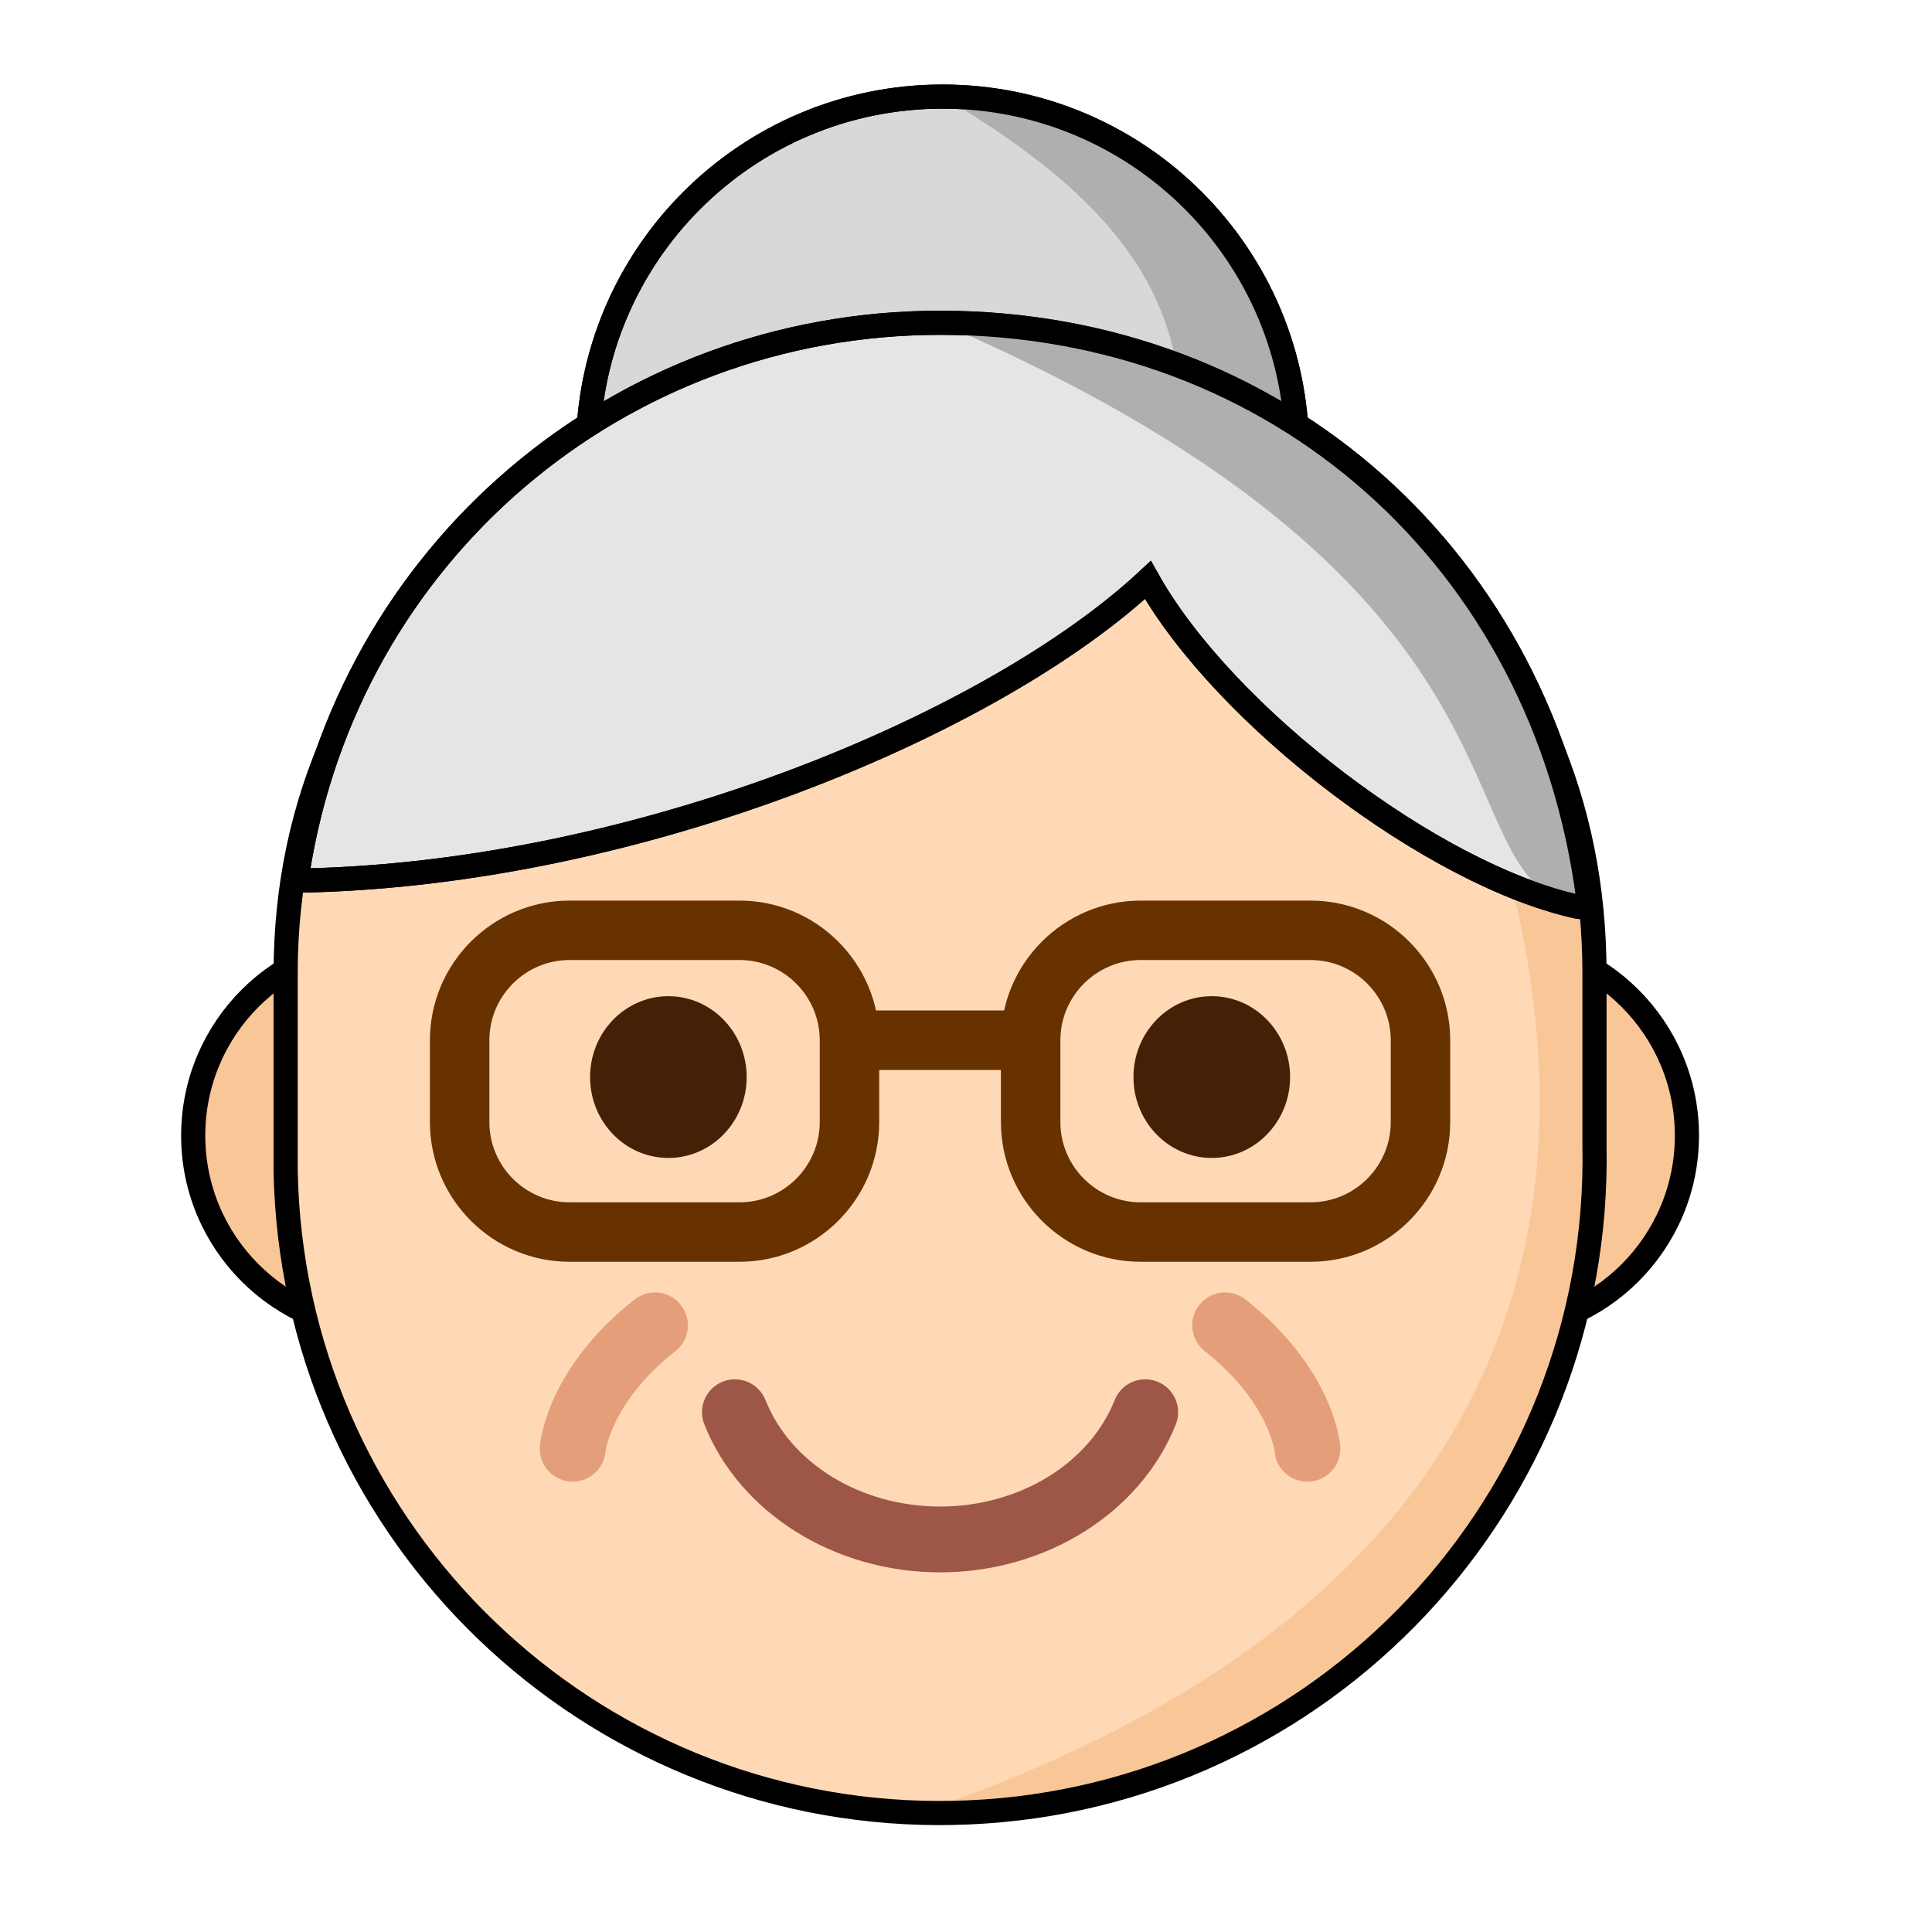
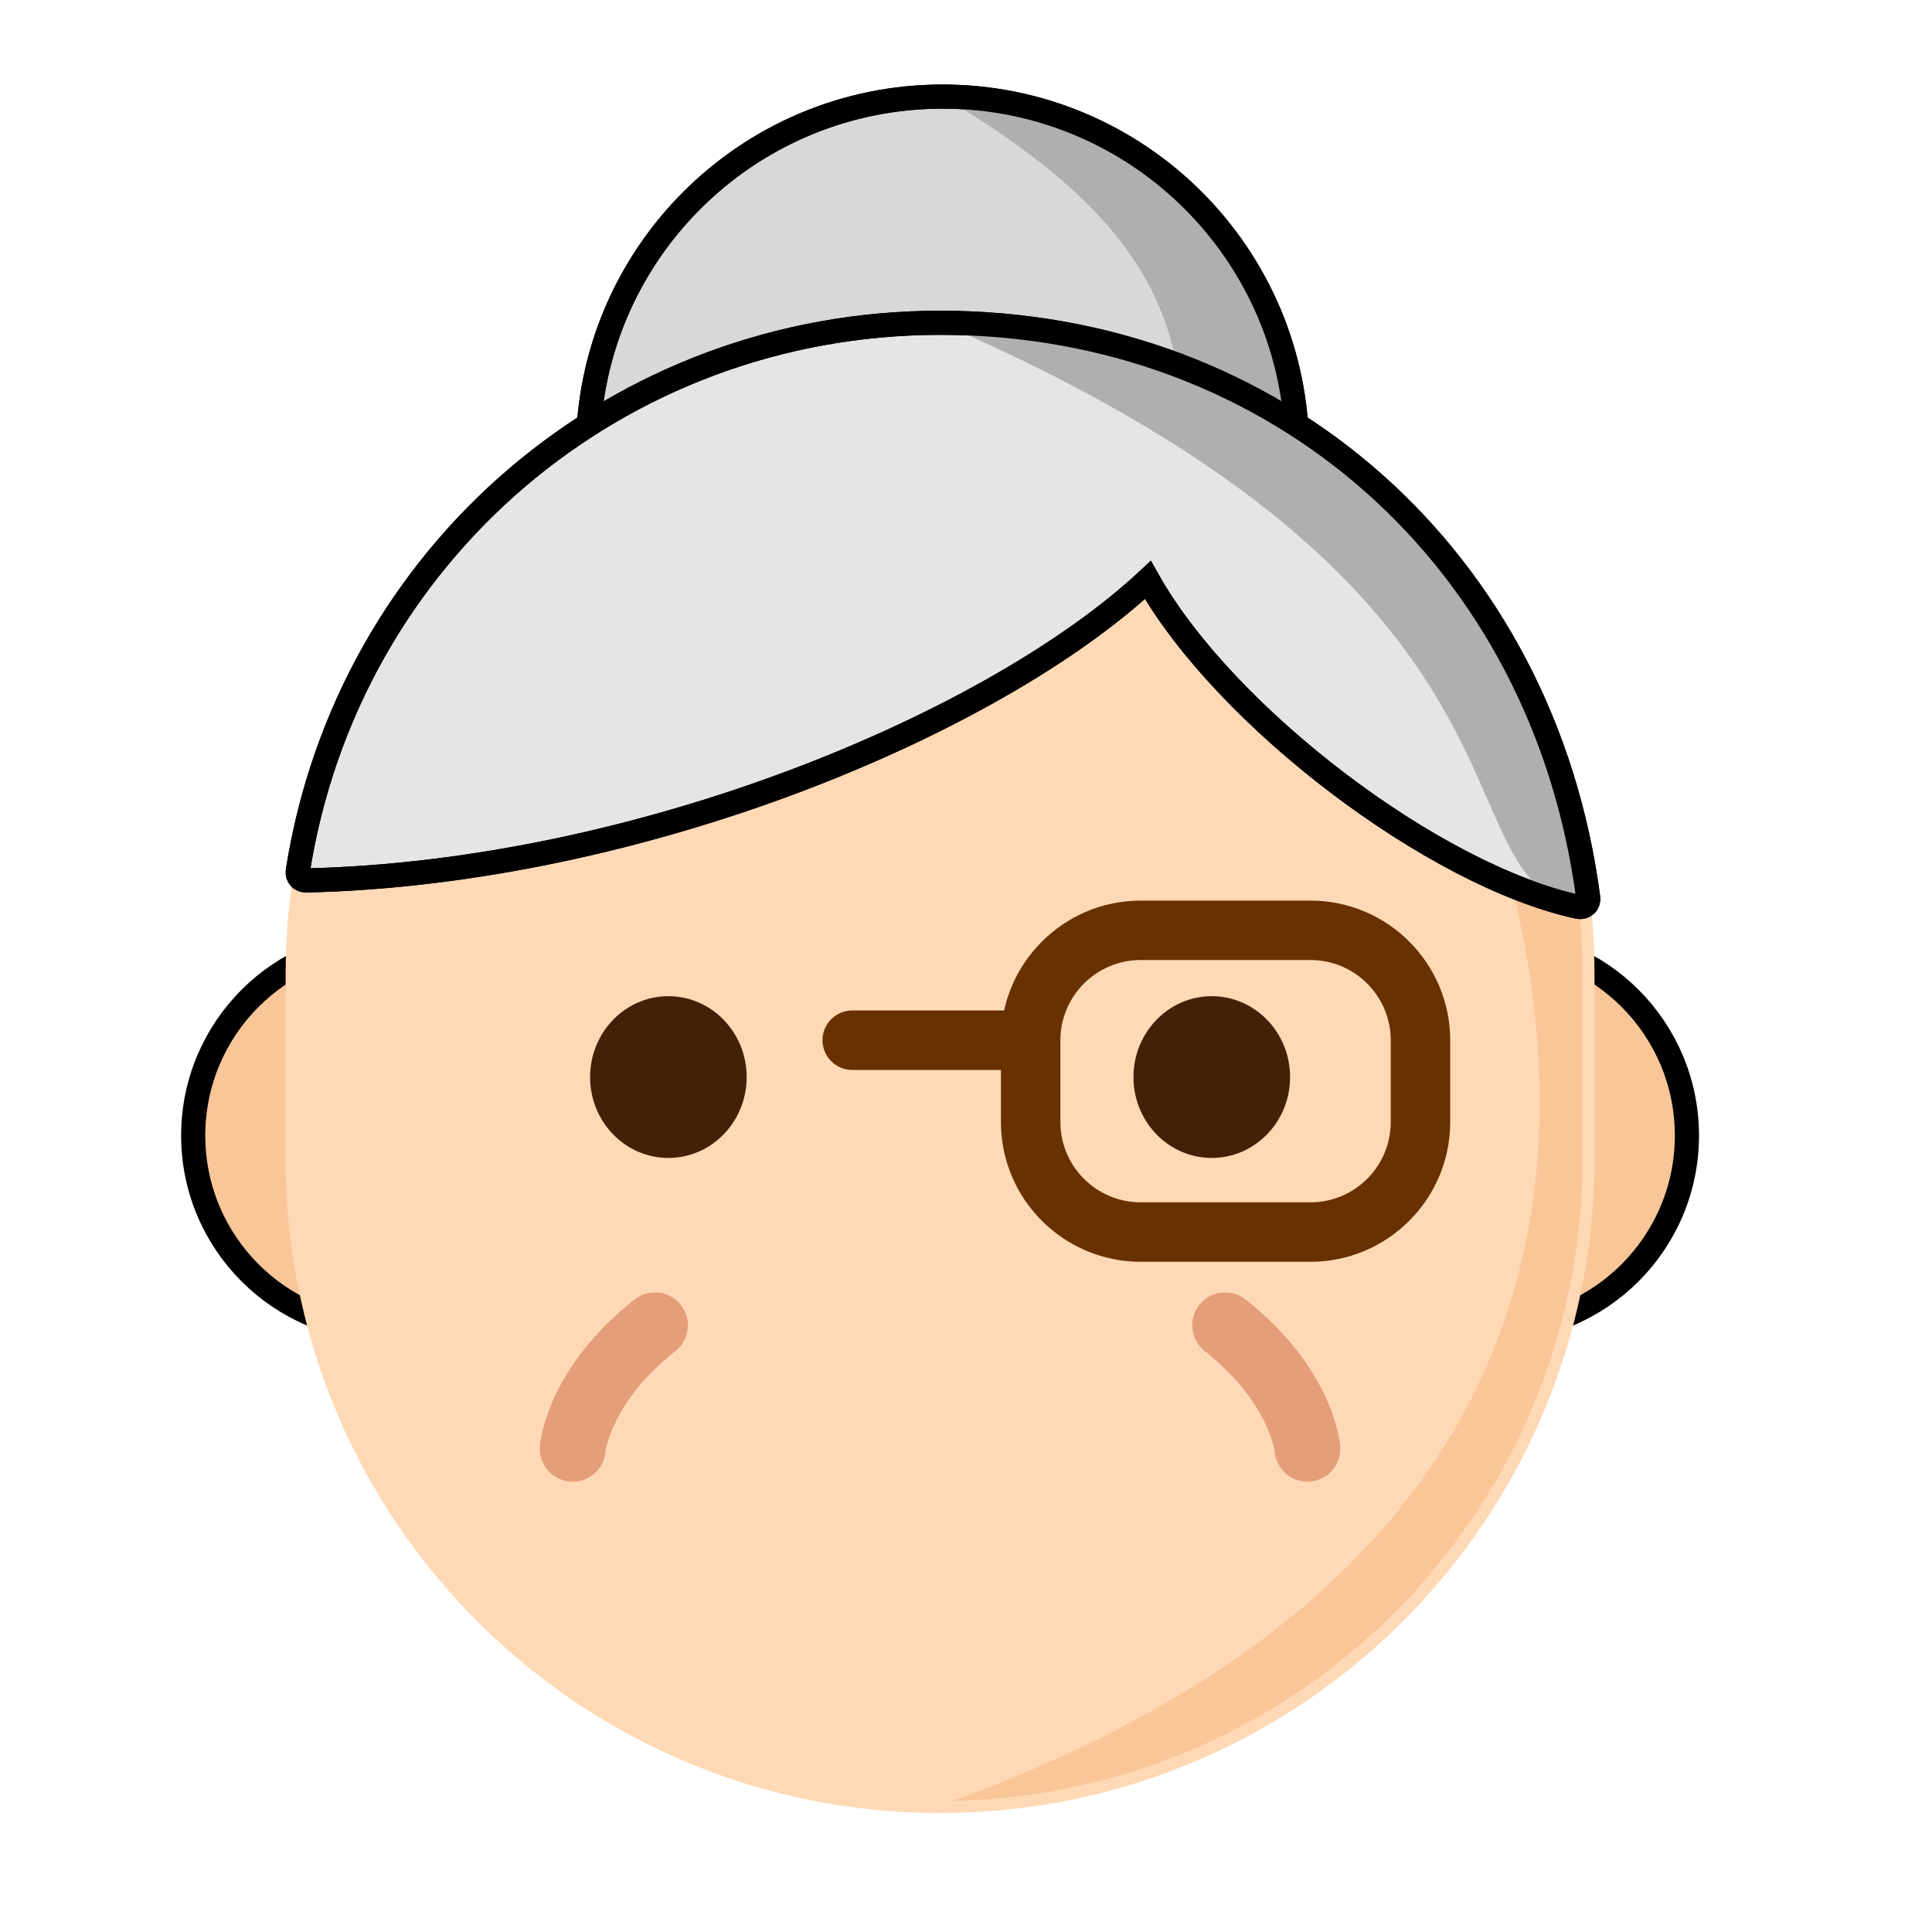
<svg xmlns="http://www.w3.org/2000/svg" width="40px" height="40px" viewBox="0 0 40 40" version="1.1">
  <title>Longevidad_40x40 Copy</title>
  <desc>Created with Sketch.</desc>
  <g id="Longevidad_40x40-Copy" stroke="none" stroke-width="1" fill="none" fill-rule="evenodd">
    <g id="Group-31" transform="translate(4, 2)">
      <path d="M15.513,16.8 L15.513,16.8 C11.46,16.8 8.173,13.513 8.173,9.459 L8.173,7.34 C8.173,3.286 11.46,0 15.513,0 C19.568,0 22.854,3.286 22.854,7.34 L22.854,9.459 C22.854,13.513 19.568,16.8 15.513,16.8" id="Fill-1" stroke="#000000" stroke-width="0.5" fill="#D8D8D8" />
      <path d="M15.513,3.79292613e-05 C19.568,3.79292613e-05 22.854,3.286 22.854,7.34 L22.854,9.459 C22.854,13.513 19.568,16.8 15.513,16.8 C23.332,6.794 20.711,3.104 15.513,3.79292613e-05 Z" id="Fill-1" fill="#AFAFAF" />
      <path d="M15.513,16.8 L15.513,16.8 C11.46,16.8 8.173,13.513 8.173,9.459 L8.173,7.34 C8.173,3.286 11.46,0 15.513,0 C19.568,0 22.854,3.286 22.854,7.34 L22.854,9.459 C22.854,13.513 19.568,16.8 15.513,16.8" id="Fill-1" stroke="#000000" stroke-width="0.5" />
      <path d="M8.036,21.511 C8.036,23.73 6.237,25.529 4.018,25.529 C1.799,25.529 0,23.73 0,21.511 C0,19.292 1.799,17.492 4.018,17.492 C6.237,17.492 8.036,19.292 8.036,21.511" id="Fill-3" stroke="#000000" stroke-width="0.5" fill="#F9C698" />
      <path d="M30.926,21.511 C30.926,23.73 29.127,25.529 26.908,25.529 C24.689,25.529 22.89,23.73 22.89,21.511 C22.89,19.292 24.689,17.492 26.908,17.492 C29.127,17.492 30.926,19.292 30.926,21.511" id="Fill-5" stroke="#000000" stroke-width="0.5" fill="#F9C698" />
      <path d="M15.422,35.537 C8.184,35.518 2.233,29.801 1.924,22.566 L1.914,22.25 L1.914,18.147 C1.914,10.934 7.769,5.97 15.573,5.97 C23.217,5.97 28.847,10.757 29.008,17.833 L29.012,18.147 L29.012,21.716 C29.158,29.095 23.379,35.213 16.043,35.524 L15.733,35.534 L15.422,35.537 Z" id="Path" fill="#FFD9B5" fill-rule="nonzero" />
      <path d="M24.087,8.769 C26.955,10.832 28.762,14.062 28.762,18.147 L28.762,21.721 C28.908,29.065 23.072,35.138 15.728,35.284 C35.399,28.109 25.642,11.322 24.087,8.769 Z" id="Fill-7" fill="#F9C698" />
-       <path d="M15.422,35.537 C8.184,35.518 2.233,29.801 1.924,22.566 L1.914,22.25 L1.914,18.147 C1.914,10.934 7.769,5.97 15.573,5.97 C23.217,5.97 28.847,10.757 29.008,17.833 L29.012,18.147 L29.012,21.716 C29.158,29.095 23.379,35.213 16.043,35.524 L15.733,35.534 L15.422,35.537 Z" id="Path" stroke="#000000" stroke-width="0.5" fill-rule="nonzero" />
      <path d="M11.459,20.3 C11.459,21.224 10.733,21.974 9.838,21.974 C8.942,21.974 8.217,21.224 8.217,20.3 C8.217,19.375 8.942,18.625 9.838,18.625 C10.733,18.625 11.459,19.375 11.459,20.3" id="Fill-9" fill="#442106" />
      <path d="M22.71,20.3 C22.71,21.224 21.983,21.974 21.088,21.974 C20.193,21.974 19.467,21.224 19.467,20.3 C19.467,19.375 20.193,18.625 21.088,18.625 C21.983,18.625 22.71,19.375 22.71,20.3" id="Fill-11" fill="#442106" />
-       <path d="M15.463,30.554 C13.273,30.554 11.311,29.323 10.582,27.49 C10.443,27.14 10.614,26.744 10.963,26.605 C11.312,26.467 11.709,26.636 11.848,26.986 C12.373,28.305 13.826,29.191 15.463,29.191 C17.101,29.191 18.553,28.305 19.078,26.987 C19.217,26.636 19.613,26.467 19.962,26.605 C20.313,26.744 20.483,27.14 20.344,27.49 C19.615,29.323 17.654,30.554 15.463,30.554" id="Fill-13" fill="#9E5747" />
      <path d="M9.561,25.439 C7.971,26.693 7.858,27.995 7.858,27.995" id="Fill-15" fill="#FFCD9F" />
      <path d="M7.858,28.676 C7.838,28.676 7.818,28.676 7.798,28.674 C7.423,28.641 7.146,28.311 7.178,27.936 C7.192,27.772 7.369,26.3 9.139,24.904 C9.435,24.672 9.863,24.722 10.096,25.017 C10.329,25.313 10.279,25.742 9.983,25.974 C8.661,27.016 8.537,28.044 8.536,28.054 C8.505,28.409 8.208,28.676 7.858,28.676" id="Fill-17" fill="#E59E7A" />
      <path d="M21.365,25.439 C22.955,26.693 23.069,27.995 23.069,27.995" id="Fill-19" fill="#FFCD9F" />
      <path d="M23.068,28.676 C22.718,28.676 22.421,28.409 22.39,28.054 C22.386,28.022 22.252,27.007 20.943,25.974 C20.648,25.742 20.597,25.313 20.83,25.017 C21.063,24.722 21.491,24.672 21.787,24.904 C23.557,26.3 23.733,27.772 23.748,27.936 C23.78,28.311 23.503,28.641 23.128,28.674 C23.108,28.676 23.088,28.676 23.068,28.676" id="Fill-21" fill="#E59E7A" />
      <path d="M15.463,4.683 C8.793,4.683 3.2,9.459 2.165,16.039 C2.157,16.087 2.172,16.136 2.204,16.173 C2.236,16.21 2.289,16.229 2.332,16.229 C9.298,16.067 16.592,12.966 19.766,10.008 C21.345,12.823 25.684,16.133 28.684,16.776 C28.695,16.778 28.707,16.779 28.718,16.779 C28.759,16.779 28.799,16.764 28.83,16.736 C28.869,16.7 28.889,16.646 28.882,16.593 C27.965,9.581 22.447,4.683 15.463,4.683" id="Fill-23" stroke="#000000" stroke-width="0.5" fill="#E5E5E5" />
      <path d="M28.684,16.776 C28.695,16.778 28.707,16.779 28.718,16.779 C28.759,16.779 28.799,16.764 28.83,16.736 C28.869,16.7 28.889,16.646 28.882,16.593 C27.965,9.581 22.447,4.683 15.463,4.683 C28.507,10.318 25.684,16.133 28.684,16.776 Z" id="Fill-23" fill="#AFAFAF" />
      <path d="M15.463,4.683 C8.793,4.683 3.2,9.459 2.165,16.039 C2.157,16.087 2.172,16.136 2.204,16.173 C2.236,16.21 2.289,16.229 2.332,16.229 C9.298,16.067 16.592,12.966 19.766,10.008 C21.345,12.823 25.684,16.133 28.684,16.776 C28.695,16.778 28.707,16.779 28.718,16.779 C28.759,16.779 28.799,16.764 28.83,16.736 C28.869,16.7 28.889,16.646 28.882,16.593 C27.965,9.581 22.447,4.683 15.463,4.683" id="Fill-23" stroke="#000000" stroke-width="0.5" />
-       <path d="M7.794,17.876 C6.877,17.876 6.132,18.622 6.132,19.538 L6.132,21.231 C6.132,22.147 6.877,22.893 7.794,22.893 L11.309,22.893 C12.226,22.893 12.972,22.147 12.972,21.231 L12.972,19.538 C12.972,18.622 12.226,17.876 11.309,17.876 L7.794,17.876 Z M7.794,24.124 C6.199,24.124 4.901,22.826 4.901,21.231 L4.901,19.538 C4.901,17.944 6.199,16.646 7.794,16.646 L11.309,16.646 C12.905,16.646 14.203,17.944 14.203,19.538 L14.203,21.231 C14.203,22.826 12.905,24.124 11.309,24.124 L7.794,24.124 Z" id="Fill-25" fill="#683100" />
      <path d="M19.617,17.876 C18.7,17.876 17.954,18.622 17.954,19.538 L17.954,21.231 C17.954,22.147 18.7,22.893 19.617,22.893 L23.132,22.893 C24.048,22.893 24.794,22.147 24.794,21.231 L24.794,19.538 C24.794,18.622 24.048,17.876 23.132,17.876 L19.617,17.876 Z M19.617,24.124 C18.021,24.124 16.723,22.826 16.723,21.231 L16.723,19.538 C16.723,17.944 18.021,16.646 19.617,16.646 L23.132,16.646 C24.727,16.646 26.025,17.944 26.025,19.538 L26.025,21.231 C26.025,22.826 24.727,24.124 23.132,24.124 L19.617,24.124 Z" id="Fill-27" fill="#683100" />
      <path d="M13.644,20.152 C13.305,20.152 13.029,19.876 13.029,19.536 C13.029,19.197 13.305,18.921 13.644,18.921 L17.336,18.921 C17.675,18.921 17.951,19.197 17.951,19.536 C17.951,19.876 17.675,20.152 17.336,20.152 L13.644,20.152 Z" id="Fill-29" fill="#683100" />
    </g>
  </g>
</svg>